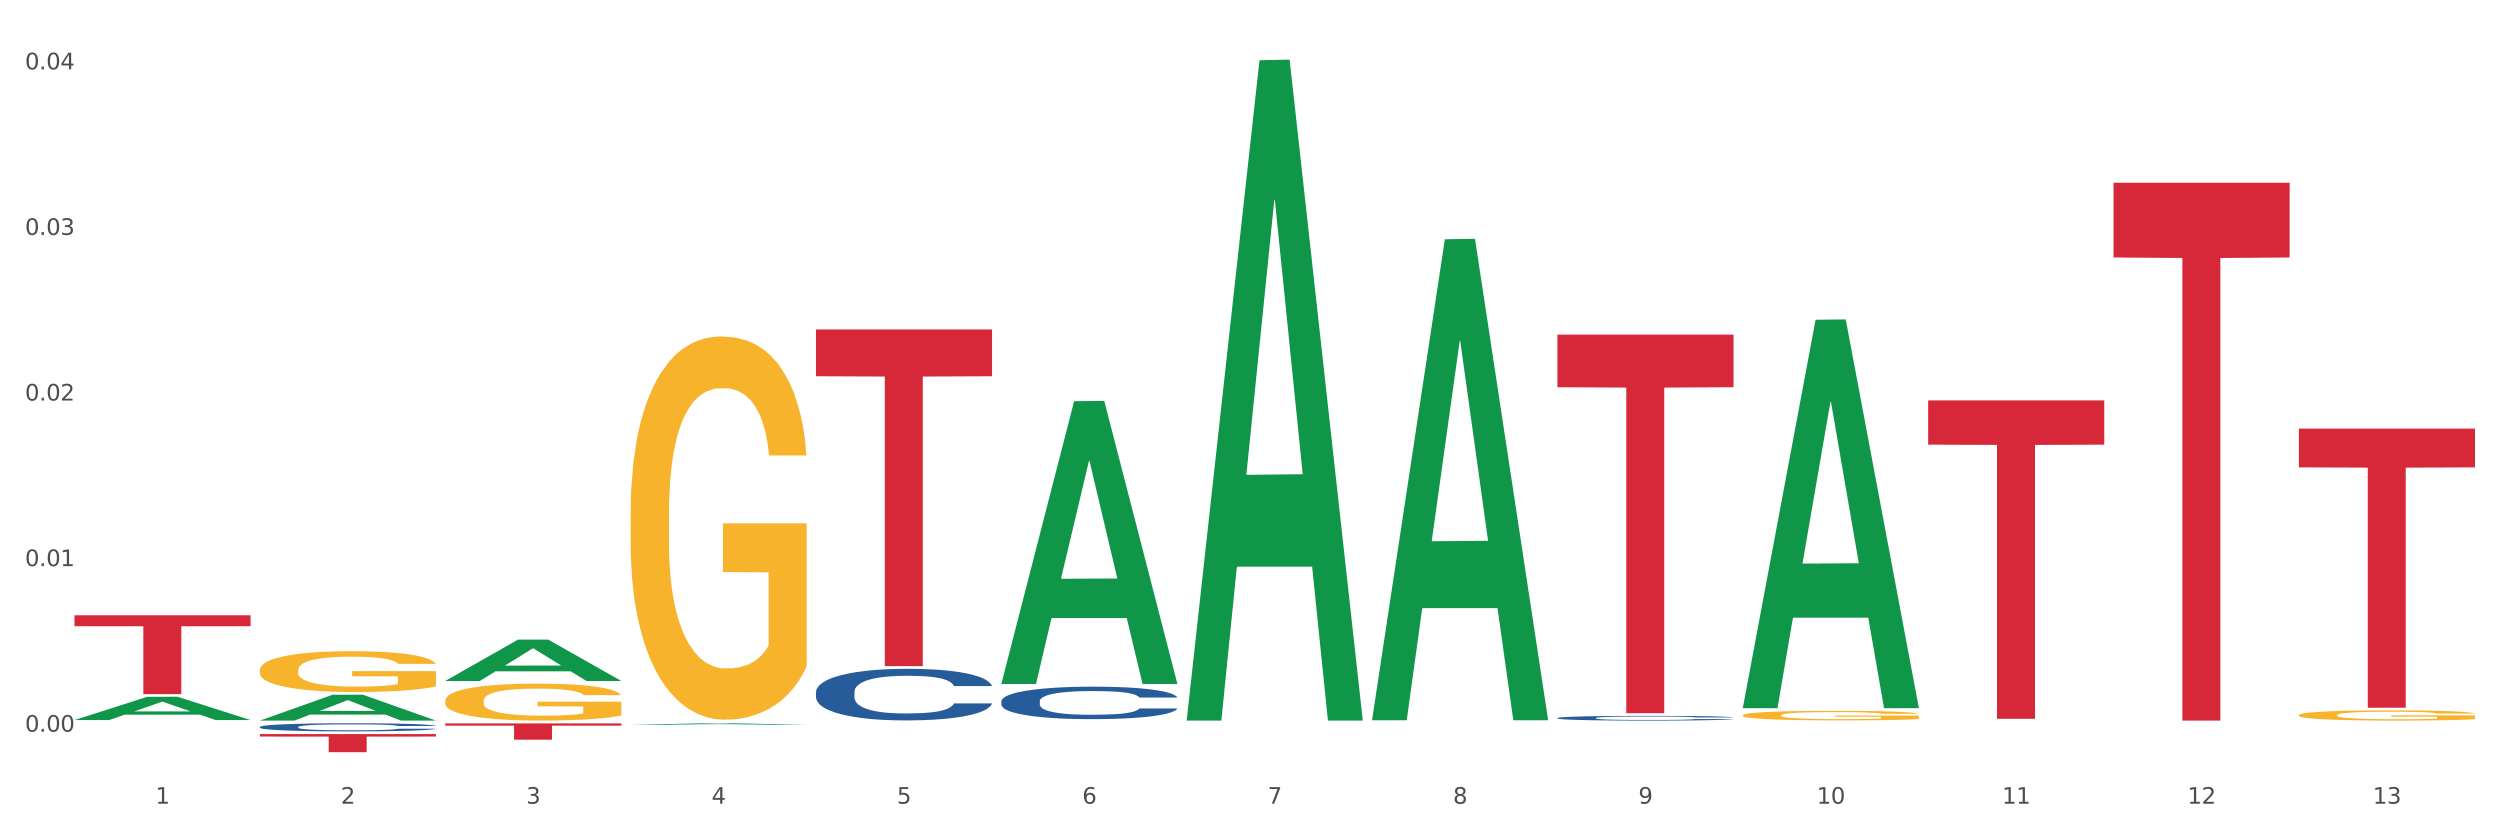
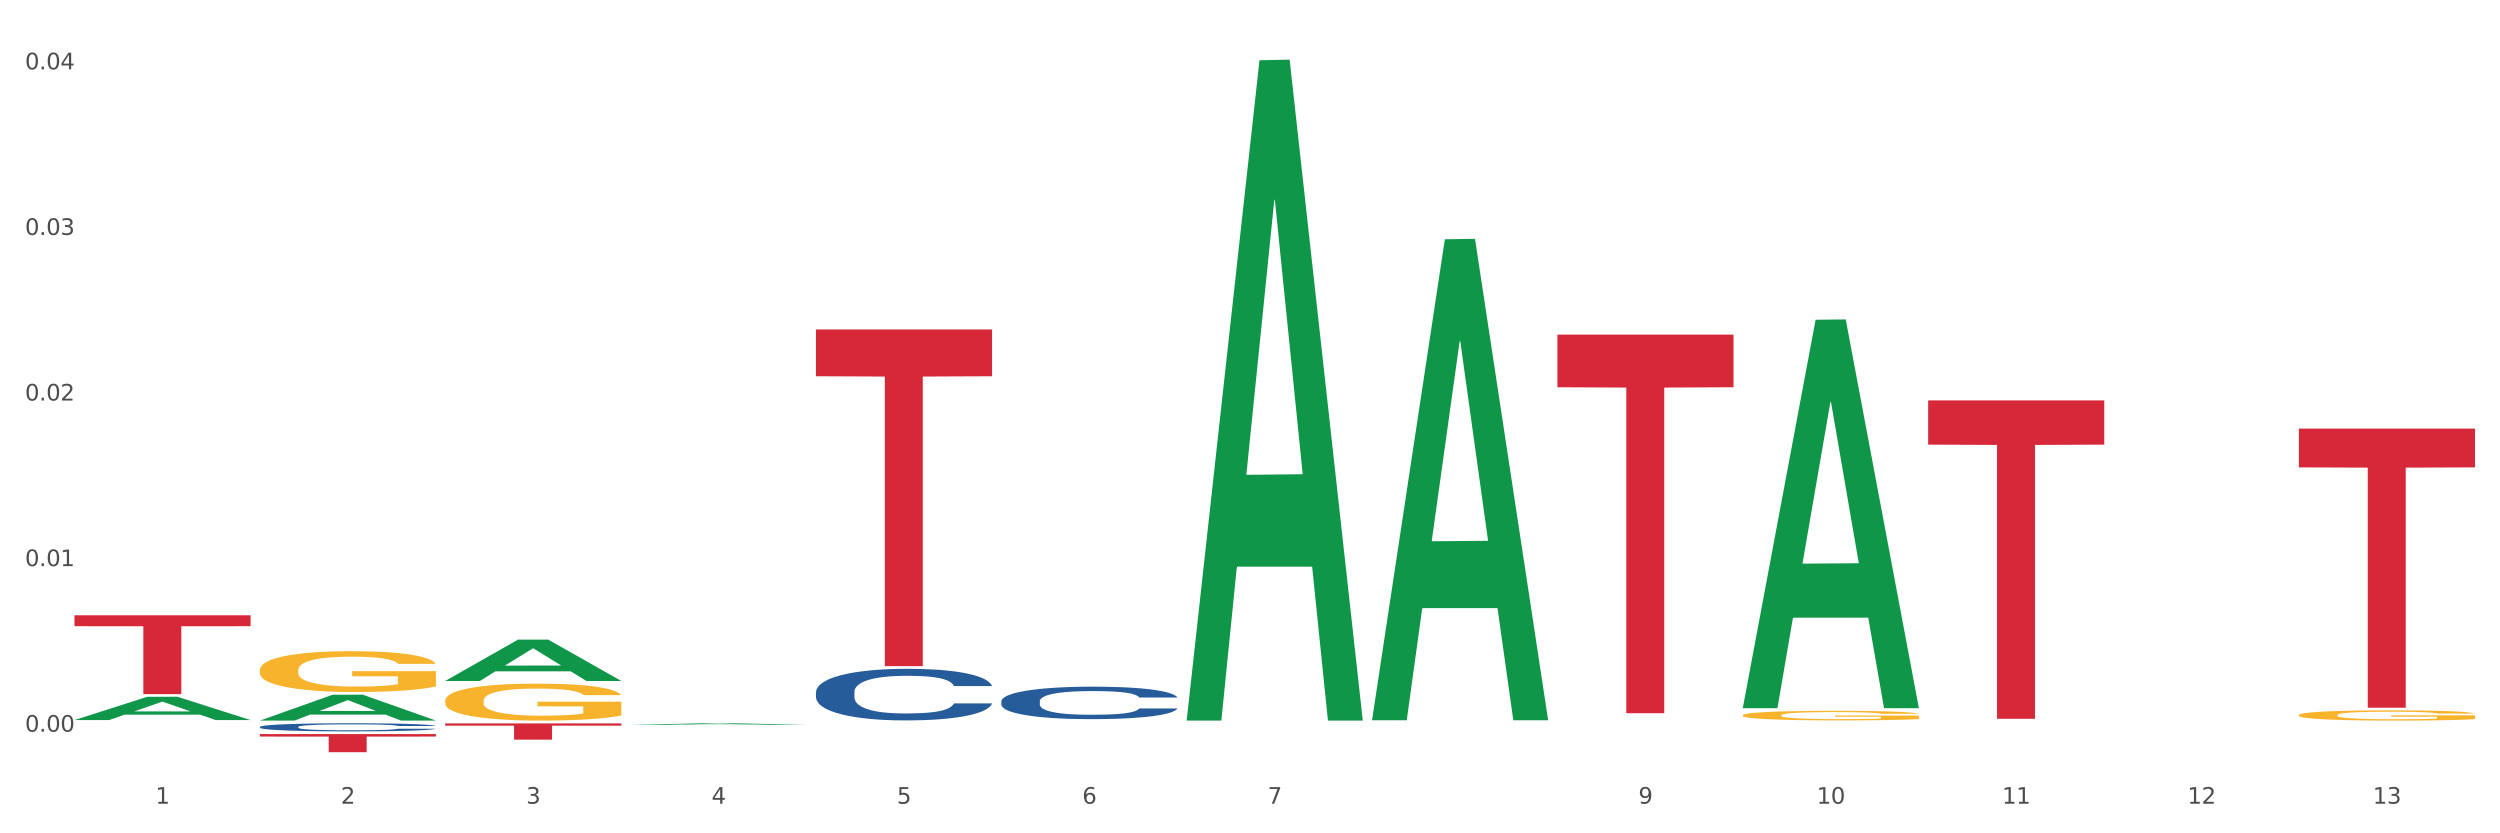
<svg xmlns="http://www.w3.org/2000/svg" xmlns:xlink="http://www.w3.org/1999/xlink" width="1080pt" height="360pt" viewBox="0 0 1080 360" version="1.1">
  <rect x="0" y="0" width="1080" height="360" fill="#333333" stroke="none" />
  <defs>
    <style type="text/css">*{stroke-linejoin: round; stroke-linecap: butt}</style>
  </defs>
  <g id="figure_1">
    <g id="patch_1">
      <path d="M 0 360  L 1080 360  L 1080 0  L 0 0  z " style="fill: #ffffff; stroke: #ffffff; stroke-linejoin: miter" />
    </g>
    <g id="axes_1">
      <g id="matplotlib.axis_1">
        <g id="xtick_1">
          <g id="text_1">
            <g style="fill: #4d4d4d" transform="translate(67.159 347.204) scale(0.096 -0.096)">
              <defs>
                <path id="DejaVuSans-31" d="M 794 531  L 1825 531  L 1825 4091  L 703 3866  L 703 4441  L 1819 4666  L 2450 4666  L 2450 531  L 3481 531  L 3481 0  L 794 0  L 794 531  z " transform="scale(0.016)" />
              </defs>
              <use xlink:href="#DejaVuSans-31" />
            </g>
          </g>
        </g>
        <g id="xtick_2">
          <g id="text_2">
            <g style="fill: #4d4d4d" transform="translate(147.238 347.204) scale(0.096 -0.096)">
              <defs>
                <path id="DejaVuSans-32" d="M 1228 531  L 3431 531  L 3431 0  L 469 0  L 469 531  Q 828 903 1448 1529  Q 2069 2156 2228 2338  Q 2531 2678 2651 2914  Q 2772 3150 2772 3378  Q 2772 3750 2511 3984  Q 2250 4219 1831 4219  Q 1534 4219 1204 4116  Q 875 4013 500 3803  L 500 4441  Q 881 4594 1212 4672  Q 1544 4750 1819 4750  Q 2544 4750 2975 4387  Q 3406 4025 3406 3419  Q 3406 3131 3298 2873  Q 3191 2616 2906 2266  Q 2828 2175 2409 1742  Q 1991 1309 1228 531  z " transform="scale(0.016)" />
              </defs>
              <use xlink:href="#DejaVuSans-32" />
            </g>
          </g>
        </g>
        <g id="xtick_3">
          <g id="text_3">
            <g style="fill: #4d4d4d" transform="translate(227.317 347.204) scale(0.096 -0.096)">
              <defs>
                <path id="DejaVuSans-33" d="M 2597 2516  Q 3050 2419 3304 2112  Q 3559 1806 3559 1356  Q 3559 666 3084 287  Q 2609 -91 1734 -91  Q 1441 -91 1130 -33  Q 819 25 488 141  L 488 750  Q 750 597 1062 519  Q 1375 441 1716 441  Q 2309 441 2620 675  Q 2931 909 2931 1356  Q 2931 1769 2642 2001  Q 2353 2234 1838 2234  L 1294 2234  L 1294 2753  L 1863 2753  Q 2328 2753 2575 2939  Q 2822 3125 2822 3475  Q 2822 3834 2567 4026  Q 2313 4219 1838 4219  Q 1578 4219 1281 4162  Q 984 4106 628 3988  L 628 4550  Q 988 4650 1302 4700  Q 1616 4750 1894 4750  Q 2613 4750 3031 4423  Q 3450 4097 3450 3541  Q 3450 3153 3228 2886  Q 3006 2619 2597 2516  z " transform="scale(0.016)" />
              </defs>
              <use xlink:href="#DejaVuSans-33" />
            </g>
          </g>
        </g>
        <g id="xtick_4">
          <g id="text_4">
            <g style="fill: #4d4d4d" transform="translate(307.396 347.204) scale(0.096 -0.096)">
              <defs>
                <path id="DejaVuSans-34" d="M 2419 4116  L 825 1625  L 2419 1625  L 2419 4116  z M 2253 4666  L 3047 4666  L 3047 1625  L 3713 1625  L 3713 1100  L 3047 1100  L 3047 0  L 2419 0  L 2419 1100  L 313 1100  L 313 1709  L 2253 4666  z " transform="scale(0.016)" />
              </defs>
              <use xlink:href="#DejaVuSans-34" />
            </g>
          </g>
        </g>
        <g id="xtick_5">
          <g id="text_5">
            <g style="fill: #4d4d4d" transform="translate(387.475 347.204) scale(0.096 -0.096)">
              <defs>
                <path id="DejaVuSans-35" d="M 691 4666  L 3169 4666  L 3169 4134  L 1269 4134  L 1269 2991  Q 1406 3038 1543 3061  Q 1681 3084 1819 3084  Q 2600 3084 3056 2656  Q 3513 2228 3513 1497  Q 3513 744 3044 326  Q 2575 -91 1722 -91  Q 1428 -91 1123 -41  Q 819 9 494 109  L 494 744  Q 775 591 1075 516  Q 1375 441 1709 441  Q 2250 441 2565 725  Q 2881 1009 2881 1497  Q 2881 1984 2565 2268  Q 2250 2553 1709 2553  Q 1456 2553 1204 2497  Q 953 2441 691 2322  L 691 4666  z " transform="scale(0.016)" />
              </defs>
              <use xlink:href="#DejaVuSans-35" />
            </g>
          </g>
        </g>
        <g id="xtick_6">
          <g id="text_6">
            <g style="fill: #4d4d4d" transform="translate(467.554 347.204) scale(0.096 -0.096)">
              <defs>
                <path id="DejaVuSans-36" d="M 2113 2584  Q 1688 2584 1439 2293  Q 1191 2003 1191 1497  Q 1191 994 1439 701  Q 1688 409 2113 409  Q 2538 409 2786 701  Q 3034 994 3034 1497  Q 3034 2003 2786 2293  Q 2538 2584 2113 2584  z M 3366 4563  L 3366 3988  Q 3128 4100 2886 4159  Q 2644 4219 2406 4219  Q 1781 4219 1451 3797  Q 1122 3375 1075 2522  Q 1259 2794 1537 2939  Q 1816 3084 2150 3084  Q 2853 3084 3261 2657  Q 3669 2231 3669 1497  Q 3669 778 3244 343  Q 2819 -91 2113 -91  Q 1303 -91 875 529  Q 447 1150 447 2328  Q 447 3434 972 4092  Q 1497 4750 2381 4750  Q 2619 4750 2861 4703  Q 3103 4656 3366 4563  z " transform="scale(0.016)" />
              </defs>
              <use xlink:href="#DejaVuSans-36" />
            </g>
          </g>
        </g>
        <g id="xtick_7">
          <g id="text_7">
            <g style="fill: #4d4d4d" transform="translate(547.634 347.204) scale(0.096 -0.096)">
              <defs>
                <path id="DejaVuSans-37" d="M 525 4666  L 3525 4666  L 3525 4397  L 1831 0  L 1172 0  L 2766 4134  L 525 4134  L 525 4666  z " transform="scale(0.016)" />
              </defs>
              <use xlink:href="#DejaVuSans-37" />
            </g>
          </g>
        </g>
        <g id="xtick_8">
          <g id="text_8">
            <g style="fill: #4d4d4d" transform="translate(627.713 347.204) scale(0.096 -0.096)">
              <defs>
-                 <path id="DejaVuSans-38" d="M 2034 2216  Q 1584 2216 1326 1975  Q 1069 1734 1069 1313  Q 1069 891 1326 650  Q 1584 409 2034 409  Q 2484 409 2743 651  Q 3003 894 3003 1313  Q 3003 1734 2745 1975  Q 2488 2216 2034 2216  z M 1403 2484  Q 997 2584 770 2862  Q 544 3141 544 3541  Q 544 4100 942 4425  Q 1341 4750 2034 4750  Q 2731 4750 3128 4425  Q 3525 4100 3525 3541  Q 3525 3141 3298 2862  Q 3072 2584 2669 2484  Q 3125 2378 3379 2068  Q 3634 1759 3634 1313  Q 3634 634 3220 271  Q 2806 -91 2034 -91  Q 1263 -91 848 271  Q 434 634 434 1313  Q 434 1759 690 2068  Q 947 2378 1403 2484  z M 1172 3481  Q 1172 3119 1398 2916  Q 1625 2713 2034 2713  Q 2441 2713 2670 2916  Q 2900 3119 2900 3481  Q 2900 3844 2670 4047  Q 2441 4250 2034 4250  Q 1625 4250 1398 4047  Q 1172 3844 1172 3481  z " transform="scale(0.016)" />
-               </defs>
+                 </defs>
              <use xlink:href="#DejaVuSans-38" />
            </g>
          </g>
        </g>
        <g id="xtick_9">
          <g id="text_9">
            <g style="fill: #4d4d4d" transform="translate(707.792 347.204) scale(0.096 -0.096)">
              <defs>
                <path id="DejaVuSans-39" d="M 703 97  L 703 672  Q 941 559 1184 500  Q 1428 441 1663 441  Q 2288 441 2617 861  Q 2947 1281 2994 2138  Q 2813 1869 2534 1725  Q 2256 1581 1919 1581  Q 1219 1581 811 2004  Q 403 2428 403 3163  Q 403 3881 828 4315  Q 1253 4750 1959 4750  Q 2769 4750 3195 4129  Q 3622 3509 3622 2328  Q 3622 1225 3098 567  Q 2575 -91 1691 -91  Q 1453 -91 1209 -44  Q 966 3 703 97  z M 1959 2075  Q 2384 2075 2632 2365  Q 2881 2656 2881 3163  Q 2881 3666 2632 3958  Q 2384 4250 1959 4250  Q 1534 4250 1286 3958  Q 1038 3666 1038 3163  Q 1038 2656 1286 2365  Q 1534 2075 1959 2075  z " transform="scale(0.016)" />
              </defs>
              <use xlink:href="#DejaVuSans-39" />
            </g>
          </g>
        </g>
        <g id="xtick_10">
          <g id="text_10">
            <g style="fill: #4d4d4d" transform="translate(784.817 347.204) scale(0.096 -0.096)">
              <defs>
                <path id="DejaVuSans-30" d="M 2034 4250  Q 1547 4250 1301 3770  Q 1056 3291 1056 2328  Q 1056 1369 1301 889  Q 1547 409 2034 409  Q 2525 409 2770 889  Q 3016 1369 3016 2328  Q 3016 3291 2770 3770  Q 2525 4250 2034 4250  z M 2034 4750  Q 2819 4750 3233 4129  Q 3647 3509 3647 2328  Q 3647 1150 3233 529  Q 2819 -91 2034 -91  Q 1250 -91 836 529  Q 422 1150 422 2328  Q 422 3509 836 4129  Q 1250 4750 2034 4750  z " transform="scale(0.016)" />
              </defs>
              <use xlink:href="#DejaVuSans-31" />
              <use xlink:href="#DejaVuSans-30" transform="translate(63.623 0)" />
            </g>
          </g>
        </g>
        <g id="xtick_11">
          <g id="text_11">
            <g style="fill: #4d4d4d" transform="translate(864.896 347.204) scale(0.096 -0.096)">
              <use xlink:href="#DejaVuSans-31" />
              <use xlink:href="#DejaVuSans-31" transform="translate(63.623 0)" />
            </g>
          </g>
        </g>
        <g id="xtick_12">
          <g id="text_12">
            <g style="fill: #4d4d4d" transform="translate(944.975 347.204) scale(0.096 -0.096)">
              <use xlink:href="#DejaVuSans-31" />
              <use xlink:href="#DejaVuSans-32" transform="translate(63.623 0)" />
            </g>
          </g>
        </g>
        <g id="xtick_13">
          <g id="text_13">
            <g style="fill: #4d4d4d" transform="translate(1025.054 347.204) scale(0.096 -0.096)">
              <use xlink:href="#DejaVuSans-31" />
              <use xlink:href="#DejaVuSans-33" transform="translate(63.623 0)" />
            </g>
          </g>
        </g>
        <g id="xtick_14" />
        <g id="xtick_15" />
        <g id="xtick_16" />
        <g id="xtick_17" />
        <g id="xtick_18" />
        <g id="xtick_19" />
        <g id="xtick_20" />
        <g id="xtick_21" />
        <g id="xtick_22" />
        <g id="xtick_23" />
        <g id="xtick_24" />
        <g id="xtick_25" />
      </g>
      <g id="matplotlib.axis_2">
        <g id="ytick_1">
          <g id="text_14">
            <g style="fill: #4d4d4d" transform="translate(10.8 316.097) scale(0.096 -0.096)">
              <defs>
                <path id="DejaVuSans-2e" d="M 684 794  L 1344 794  L 1344 0  L 684 0  L 684 794  z " transform="scale(0.016)" />
              </defs>
              <use xlink:href="#DejaVuSans-30" />
              <use xlink:href="#DejaVuSans-2e" transform="translate(63.623 0)" />
              <use xlink:href="#DejaVuSans-30" transform="translate(95.41 0)" />
              <use xlink:href="#DejaVuSans-30" transform="translate(159.033 0)" />
            </g>
          </g>
        </g>
        <g id="ytick_2">
          <g id="text_15">
            <g style="fill: #4d4d4d" transform="translate(10.8 244.562) scale(0.096 -0.096)">
              <use xlink:href="#DejaVuSans-30" />
              <use xlink:href="#DejaVuSans-2e" transform="translate(63.623 0)" />
              <use xlink:href="#DejaVuSans-30" transform="translate(95.41 0)" />
              <use xlink:href="#DejaVuSans-31" transform="translate(159.033 0)" />
            </g>
          </g>
        </g>
        <g id="ytick_3">
          <g id="text_16">
            <g style="fill: #4d4d4d" transform="translate(10.8 173.028) scale(0.096 -0.096)">
              <use xlink:href="#DejaVuSans-30" />
              <use xlink:href="#DejaVuSans-2e" transform="translate(63.623 0)" />
              <use xlink:href="#DejaVuSans-30" transform="translate(95.41 0)" />
              <use xlink:href="#DejaVuSans-32" transform="translate(159.033 0)" />
            </g>
          </g>
        </g>
        <g id="ytick_4">
          <g id="text_17">
            <g style="fill: #4d4d4d" transform="translate(10.8 101.493) scale(0.096 -0.096)">
              <use xlink:href="#DejaVuSans-30" />
              <use xlink:href="#DejaVuSans-2e" transform="translate(63.623 0)" />
              <use xlink:href="#DejaVuSans-30" transform="translate(95.41 0)" />
              <use xlink:href="#DejaVuSans-33" transform="translate(159.033 0)" />
            </g>
          </g>
        </g>
        <g id="ytick_5">
          <g id="text_18">
            <g style="fill: #4d4d4d" transform="translate(10.8 29.959) scale(0.096 -0.096)">
              <use xlink:href="#DejaVuSans-30" />
              <use xlink:href="#DejaVuSans-2e" transform="translate(63.623 0)" />
              <use xlink:href="#DejaVuSans-30" transform="translate(95.41 0)" />
              <use xlink:href="#DejaVuSans-34" transform="translate(159.033 0)" />
            </g>
          </g>
        </g>
        <g id="ytick_6" />
        <g id="ytick_7" />
        <g id="ytick_8" />
        <g id="ytick_9" />
      </g>
      <g id="PolyCollection_1">
        <path d="M 32.175 311.053  L 32.253 311.044  L 63.625 301.01  L 76.644 301.001  L 108.25 311.072  L 93.192 311.072  L 86.369 308.727  L 53.978 308.727  L 53.743 308.765  L 47.155 311.072  L 32.175 311.072  L 32.175 311.053  L 58.056 307.327  L 82.291 307.318  L 70.291 303.148  L 70.134 303.129  L 69.977 303.157  L 57.978 307.318  L 58.056 307.327  L 32.175 311.053  z " clip-path="url(#p168ecdb2b4)" style="fill: #109648" />
        <path d="M 432.571 302.945  L 432.661 302.932  L 432.661 302.574  L 432.93 302.087  L 433.92 301.191  L 435.179 300.512  L 437.337 299.718  L 438.506 299.385  L 440.034 299.014  L 443.182 298.412  L 446.779 297.9  L 449.297 297.618  L 451.185 297.439  L 455.411 297.119  L 457.839 296.978  L 460.357 296.863  L 462.515 296.786  L 466.112 296.697  L 468.99 296.658  L 472.317 296.645  L 475.105 296.658  L 478.791 296.709  L 484.187 296.863  L 486.255 296.953  L 489.043 297.106  L 491.92 297.311  L 494.258 297.516  L 496.956 297.81  L 499.744 298.195  L 502.441 298.681  L 504.33 299.129  L 505.858 299.603  L 507.207 300.179  L 508.196 300.807  L 508.646 301.332  L 492.19 301.332  L 491.74 300.858  L 490.841 300.346  L 489.942 300  L 488.953 299.718  L 487.424 299.398  L 486.075 299.193  L 483.827 298.95  L 481.759 298.796  L 480.05 298.707  L 477.982 298.63  L 473.576 298.553  L 470.429 298.553  L 468.45 298.579  L 466.022 298.643  L 463.954 298.732  L 461.526 298.886  L 459.638 299.052  L 457.749 299.27  L 456.67 299.424  L 455.052 299.705  L 453.973 299.936  L 452.534 300.333  L 451.724 300.615  L 450.286 301.344  L 449.656 301.882  L 449.386 302.253  L 449.207 302.663  L 449.207 304.661  L 449.746 305.557  L 450.196 305.941  L 450.915 306.376  L 452.264 306.94  L 454.242 307.49  L 456.311 307.887  L 458.019 308.131  L 459.638 308.31  L 461.256 308.451  L 463.235 308.579  L 464.853 308.655  L 467.281 308.732  L 470.159 308.771  L 472.407 308.771  L 476.993 308.707  L 479.061 308.643  L 481.039 308.553  L 483.198 308.412  L 484.906 308.259  L 485.895 308.143  L 487.514 307.9  L 488.773 307.644  L 489.852 307.349  L 490.571 307.093  L 491.381 306.709  L 492.01 306.274  L 492.19 306.043  L 508.646 306.043  L 508.286 306.504  L 507.657 306.953  L 506.398 307.554  L 505.409 307.9  L 503.88 308.323  L 502.261 308.681  L 500.013 309.078  L 497.945 309.373  L 495.787 309.629  L 493.449 309.859  L 489.222 310.179  L 487.694 310.269  L 484.457 310.422  L 481.939 310.512  L 478.252 310.602  L 474.475 310.653  L 470.518 310.666  L 467.011 310.64  L 463.145 310.563  L 460.717 310.486  L 458.019 310.371  L 454.872 310.192  L 451.904 309.974  L 449.117 309.718  L 446.509 309.424  L 444.081 309.091  L 440.934 308.54  L 438.596 308.002  L 436.887 307.503  L 435.718 307.081  L 434.549 306.543  L 433.92 306.172  L 432.93 305.275  L 432.571 304.443  L 432.571 302.945  z " clip-path="url(#p168ecdb2b4)" style="fill: #255c99" />
-         <path d="M 672.808 310.173  L 672.898 310.171  L 672.898 310.118  L 673.168 310.047  L 674.157 309.916  L 675.416 309.816  L 677.574 309.7  L 678.743 309.651  L 680.272 309.597  L 683.419 309.509  L 687.016 309.434  L 689.534 309.393  L 691.422 309.366  L 695.649 309.32  L 698.077 309.299  L 700.595 309.282  L 702.753 309.271  L 706.35 309.258  L 709.227 309.252  L 712.554 309.25  L 715.342 309.252  L 719.029 309.26  L 724.424 309.282  L 726.492 309.295  L 729.28 309.318  L 732.158 309.348  L 734.496 309.378  L 737.193 309.421  L 739.981 309.477  L 742.679 309.548  L 744.567 309.614  L 746.096 309.683  L 747.445 309.768  L 748.434 309.859  L 748.883 309.936  L 732.427 309.936  L 731.978 309.867  L 731.079 309.792  L 730.179 309.741  L 729.19 309.7  L 727.661 309.653  L 726.313 309.623  L 724.065 309.588  L 721.996 309.565  L 720.288 309.552  L 718.22 309.541  L 713.813 309.53  L 710.666 309.53  L 708.688 309.533  L 706.26 309.543  L 704.191 309.556  L 701.764 309.578  L 699.875 309.603  L 697.987 309.635  L 696.908 309.657  L 695.289 309.698  L 694.21 309.732  L 692.771 309.79  L 691.962 309.831  L 690.523 309.938  L 689.894 310.017  L 689.624 310.071  L 689.444 310.131  L 689.444 310.424  L 689.984 310.555  L 690.433 310.611  L 691.153 310.675  L 692.501 310.757  L 694.48 310.838  L 696.548 310.896  L 698.257 310.932  L 699.875 310.958  L 701.494 310.979  L 703.472 310.997  L 705.091 311.009  L 707.519 311.02  L 710.396 311.025  L 712.644 311.025  L 717.23 311.016  L 719.299 311.007  L 721.277 310.994  L 723.435 310.973  L 725.144 310.95  L 726.133 310.934  L 727.751 310.898  L 729.01 310.86  L 730.089 310.817  L 730.809 310.78  L 731.618 310.724  L 732.248 310.66  L 732.427 310.626  L 748.883 310.626  L 748.524 310.694  L 747.894 310.759  L 746.635 310.847  L 745.646 310.898  L 744.117 310.96  L 742.499 311.012  L 740.251 311.07  L 738.183 311.114  L 736.024 311.151  L 733.686 311.185  L 729.46 311.232  L 727.931 311.245  L 724.694 311.267  L 722.176 311.28  L 718.489 311.293  L 714.713 311.301  L 710.756 311.303  L 707.249 311.299  L 703.382 311.288  L 700.954 311.277  L 698.257 311.26  L 695.109 311.233  L 692.142 311.202  L 689.354 311.164  L 686.746 311.121  L 684.318 311.072  L 681.171 310.992  L 678.833 310.913  L 677.125 310.84  L 675.956 310.778  L 674.787 310.699  L 674.157 310.645  L 673.168 310.514  L 672.808 310.392  L 672.808 310.173  z " clip-path="url(#p168ecdb2b4)" style="fill: #255c99" />
        <path d="M 112.254 289.471  L 112.344 289.455  L 112.344 288.875  L 112.524 288.375  L 113.422 287.167  L 114.769 286.168  L 115.757 285.636  L 116.745 285.201  L 117.913 284.766  L 119.35 284.315  L 121.954 283.654  L 123.571 283.316  L 125.547 282.961  L 129.14 282.446  L 131.744 282.156  L 134.439 281.914  L 138.84 281.624  L 141.714 281.495  L 144.768 281.398  L 148.45 281.334  L 151.235 281.318  L 157.342 281.366  L 162.552 281.511  L 165.067 281.624  L 168.3 281.817  L 170.007 281.946  L 172.791 282.204  L 175.665 282.542  L 177.641 282.832  L 180.605 283.38  L 182.85 283.928  L 184.916 284.605  L 185.994 285.072  L 186.802 285.507  L 187.521 286.007  L 188.24 286.796  L 172.072 286.796  L 171.444 286.232  L 170.456 285.7  L 169.019 285.185  L 167.761 284.863  L 165.606 284.46  L 163.63 284.202  L 161.564 284.009  L 159.049 283.848  L 157.073 283.767  L 154.289 283.703  L 148.81 283.719  L 145.127 283.848  L 142.612 284.009  L 140.996 284.154  L 139.559 284.315  L 137.942 284.54  L 136.056 284.879  L 134.708 285.185  L 133.361 285.572  L 132.283 285.958  L 131.295 286.409  L 130.487 286.893  L 129.858 287.392  L 129.319 288.004  L 128.87 289.02  L 128.87 291.227  L 129.05 291.726  L 129.499 292.387  L 130.038 292.886  L 130.936 293.483  L 131.744 293.885  L 133.271 294.465  L 134.978 294.949  L 136.325 295.255  L 137.672 295.513  L 140.008 295.867  L 142.612 296.157  L 144.858 296.334  L 147.912 296.496  L 149.977 296.56  L 151.774 296.592  L 156.175 296.592  L 159.318 296.544  L 162.821 296.431  L 165.516 296.286  L 167.761 296.109  L 170.276 295.819  L 171.893 295.545  L 171.893 292.178  L 152.133 292.161  L 152.133 289.922  L 188.329 289.922  L 188.329 296.496  L 186.802 296.834  L 185.096 297.14  L 183.3 297.414  L 180.605 297.752  L 177.372 298.075  L 174.497 298.3  L 171.444 298.493  L 167.851 298.671  L 163.181 298.832  L 160.306 298.896  L 156.714 298.945  L 152.492 298.961  L 148.81 298.929  L 145.217 298.848  L 141.445 298.703  L 137.762 298.493  L 134.978 298.284  L 132.194 298.026  L 129.23 297.688  L 126.894 297.366  L 125.098 297.076  L 123.122 296.705  L 120.966 296.222  L 119.35 295.787  L 117.913 295.335  L 116.386 294.755  L 115.308 294.256  L 114.23 293.628  L 113.601 293.16  L 112.883 292.435  L 112.344 291.42  L 112.254 289.471  z " clip-path="url(#p168ecdb2b4)" style="fill: #f7b32b" />
        <path d="M 192.333 302.71  L 192.423 302.695  L 192.423 302.17  L 192.603 301.718  L 193.501 300.624  L 194.848 299.719  L 195.836 299.238  L 196.824 298.844  L 197.992 298.45  L 199.429 298.042  L 202.034 297.443  L 203.65 297.137  L 205.626 296.816  L 209.219 296.349  L 211.824 296.087  L 214.518 295.868  L 218.919 295.605  L 221.793 295.488  L 224.847 295.401  L 228.53 295.343  L 231.314 295.328  L 237.422 295.372  L 242.631 295.503  L 245.146 295.605  L 248.379 295.78  L 250.086 295.897  L 252.87 296.13  L 255.744 296.437  L 257.72 296.699  L 260.684 297.195  L 262.93 297.691  L 264.995 298.304  L 266.073 298.727  L 266.882 299.121  L 267.6 299.573  L 268.319 300.288  L 252.152 300.288  L 251.523 299.778  L 250.535 299.296  L 249.098 298.829  L 247.84 298.538  L 245.685 298.173  L 243.709 297.939  L 241.643 297.764  L 239.128 297.618  L 237.152 297.546  L 234.368 297.487  L 228.889 297.502  L 225.206 297.618  L 222.692 297.764  L 221.075 297.896  L 219.638 298.042  L 218.021 298.246  L 216.135 298.552  L 214.788 298.829  L 213.44 299.179  L 212.363 299.53  L 211.375 299.938  L 210.566 300.376  L 209.937 300.828  L 209.399 301.382  L 208.949 302.301  L 208.949 304.3  L 209.129 304.752  L 209.578 305.351  L 210.117 305.803  L 211.015 306.343  L 211.824 306.707  L 213.351 307.233  L 215.057 307.67  L 216.404 307.947  L 217.752 308.181  L 220.087 308.502  L 222.692 308.764  L 224.937 308.925  L 227.991 309.071  L 230.057 309.129  L 231.853 309.158  L 236.254 309.158  L 239.398 309.115  L 242.9 309.012  L 245.595 308.881  L 247.84 308.721  L 250.355 308.458  L 251.972 308.21  L 251.972 305.161  L 232.212 305.146  L 232.212 303.118  L 268.408 303.118  L 268.408 309.071  L 266.882 309.377  L 265.175 309.654  L 263.379 309.902  L 260.684 310.209  L 257.451 310.5  L 254.577 310.705  L 251.523 310.88  L 247.93 311.04  L 243.26 311.186  L 240.386 311.244  L 236.793 311.288  L 232.571 311.303  L 228.889 311.274  L 225.296 311.201  L 221.524 311.069  L 217.841 310.88  L 215.057 310.69  L 212.273 310.457  L 209.309 310.15  L 206.974 309.859  L 205.177 309.596  L 203.201 309.26  L 201.046 308.823  L 199.429 308.429  L 197.992 308.02  L 196.465 307.495  L 195.387 307.043  L 194.309 306.474  L 193.681 306.051  L 192.962 305.394  L 192.423 304.475  L 192.333 302.71  z " clip-path="url(#p168ecdb2b4)" style="fill: #f7b32b" />
-         <path d="M 272.412 221.854  L 272.502 221.703  L 272.502 216.259  L 272.682 211.571  L 273.58 200.229  L 274.927 190.853  L 275.915 185.862  L 276.903 181.779  L 278.071 177.696  L 279.508 173.462  L 282.113 167.262  L 283.729 164.086  L 285.705 160.759  L 289.298 155.92  L 291.903 153.198  L 294.597 150.929  L 298.998 148.207  L 301.873 146.998  L 304.926 146.09  L 308.609 145.485  L 311.393 145.334  L 317.501 145.788  L 322.71 147.149  L 325.225 148.207  L 328.458 150.022  L 330.165 151.232  L 332.949 153.652  L 335.823 156.827  L 337.799 159.549  L 340.763 164.691  L 343.009 169.833  L 345.075 176.184  L 346.152 180.57  L 346.961 184.653  L 347.679 189.341  L 348.398 196.751  L 332.231 196.751  L 331.602 191.458  L 330.614 186.467  L 329.177 181.628  L 327.919 178.604  L 325.764 174.823  L 323.788 172.403  L 321.722 170.589  L 319.207 169.076  L 317.231 168.32  L 314.447 167.715  L 308.968 167.867  L 305.286 169.076  L 302.771 170.589  L 301.154 171.95  L 299.717 173.462  L 298.1 175.579  L 296.214 178.755  L 294.867 181.628  L 293.52 185.257  L 292.442 188.887  L 291.454 193.121  L 290.645 197.658  L 290.017 202.346  L 289.478 208.092  L 289.029 217.62  L 289.029 238.337  L 289.208 243.025  L 289.657 249.226  L 290.196 253.914  L 291.094 259.509  L 291.903 263.289  L 293.43 268.734  L 295.136 273.27  L 296.483 276.144  L 297.831 278.563  L 300.166 281.89  L 302.771 284.612  L 305.016 286.276  L 308.07 287.788  L 310.136 288.393  L 311.932 288.695  L 316.333 288.695  L 319.477 288.242  L 322.98 287.183  L 325.674 285.822  L 327.919 284.158  L 330.434 281.436  L 332.051 278.866  L 332.051 247.26  L 312.291 247.108  L 312.291 226.088  L 348.488 226.088  L 348.488 287.788  L 346.961 290.964  L 345.254 293.837  L 343.458 296.408  L 340.763 299.583  L 337.53 302.608  L 334.656 304.725  L 331.602 306.54  L 328.009 308.203  L 323.339 309.715  L 320.465 310.32  L 316.872 310.774  L 312.651 310.925  L 308.968 310.623  L 305.375 309.867  L 301.603 308.506  L 297.921 306.54  L 295.136 304.574  L 292.352 302.154  L 289.388 298.978  L 287.053 295.954  L 285.256 293.232  L 283.28 289.754  L 281.125 285.217  L 279.508 281.134  L 278.071 276.9  L 276.544 271.456  L 275.466 266.768  L 274.388 260.87  L 273.76 256.484  L 273.041 249.679  L 272.502 240.152  L 272.412 221.854  z " clip-path="url(#p168ecdb2b4)" style="fill: #f7b32b" />
        <path d="M 752.887 308.99  L 752.977 308.986  L 752.977 308.85  L 753.157 308.733  L 754.055 308.449  L 755.402 308.215  L 756.39 308.09  L 757.378 307.988  L 758.546 307.886  L 759.983 307.781  L 762.588 307.626  L 764.204 307.546  L 766.18 307.463  L 769.773 307.342  L 772.378 307.274  L 775.072 307.218  L 779.473 307.149  L 782.347 307.119  L 785.401 307.097  L 789.084 307.081  L 791.868 307.078  L 797.976 307.089  L 803.185 307.123  L 805.7 307.149  L 808.933 307.195  L 810.64 307.225  L 813.424 307.286  L 816.298 307.365  L 818.274 307.433  L 821.238 307.561  L 823.484 307.69  L 825.549 307.849  L 826.627 307.958  L 827.436 308.06  L 828.154 308.177  L 828.873 308.363  L 812.706 308.363  L 812.077 308.23  L 811.089 308.106  L 809.652 307.985  L 808.394 307.909  L 806.239 307.815  L 804.263 307.754  L 802.197 307.709  L 799.682 307.671  L 797.706 307.652  L 794.922 307.637  L 789.443 307.641  L 785.76 307.671  L 783.246 307.709  L 781.629 307.743  L 780.192 307.781  L 778.575 307.834  L 776.689 307.913  L 775.342 307.985  L 773.994 308.075  L 772.917 308.166  L 771.929 308.272  L 771.12 308.385  L 770.492 308.502  L 769.953 308.646  L 769.504 308.884  L 769.504 309.402  L 769.683 309.519  L 770.132 309.674  L 770.671 309.791  L 771.569 309.931  L 772.378 310.025  L 773.905 310.161  L 775.611 310.275  L 776.958 310.347  L 778.306 310.407  L 780.641 310.49  L 783.246 310.558  L 785.491 310.6  L 788.545 310.638  L 790.611 310.653  L 792.407 310.66  L 796.808 310.66  L 799.952 310.649  L 803.454 310.622  L 806.149 310.588  L 808.394 310.547  L 810.909 310.479  L 812.526 310.415  L 812.526 309.625  L 792.766 309.621  L 792.766 309.096  L 828.963 309.096  L 828.963 310.638  L 827.436 310.717  L 825.729 310.789  L 823.933 310.853  L 821.238 310.932  L 818.005 311.008  L 815.131 311.061  L 812.077 311.106  L 808.484 311.148  L 803.814 311.185  L 800.94 311.201  L 797.347 311.212  L 793.125 311.216  L 789.443 311.208  L 785.85 311.189  L 782.078 311.155  L 778.395 311.106  L 775.611 311.057  L 772.827 310.997  L 769.863 310.917  L 767.528 310.842  L 765.731 310.774  L 763.755 310.687  L 761.6 310.573  L 759.983 310.471  L 758.546 310.365  L 757.019 310.229  L 755.941 310.112  L 754.863 309.965  L 754.235 309.855  L 753.516 309.685  L 752.977 309.447  L 752.887 308.99  z " clip-path="url(#p168ecdb2b4)" style="fill: #f7b32b" />
        <path d="M 993.125 308.92  L 993.215 308.916  L 993.215 308.771  L 993.394 308.645  L 994.292 308.342  L 995.64 308.091  L 996.628 307.958  L 997.616 307.848  L 998.783 307.739  L 1000.22 307.626  L 1002.825 307.46  L 1004.442 307.375  L 1006.418 307.286  L 1010.01 307.157  L 1012.615 307.084  L 1015.31 307.023  L 1019.711 306.95  L 1022.585 306.918  L 1025.639 306.894  L 1029.321 306.878  L 1032.105 306.874  L 1038.213 306.886  L 1043.422 306.922  L 1045.937 306.95  L 1049.171 306.999  L 1050.877 307.031  L 1053.662 307.096  L 1056.536 307.181  L 1058.512 307.254  L 1061.476 307.391  L 1063.721 307.529  L 1065.787 307.699  L 1066.865 307.816  L 1067.673 307.925  L 1068.392 308.051  L 1069.11 308.249  L 1052.943 308.249  L 1052.314 308.107  L 1051.326 307.974  L 1049.889 307.844  L 1048.632 307.764  L 1046.476 307.662  L 1044.5 307.598  L 1042.434 307.549  L 1039.92 307.509  L 1037.944 307.488  L 1035.159 307.472  L 1029.68 307.476  L 1025.998 307.509  L 1023.483 307.549  L 1021.866 307.586  L 1020.429 307.626  L 1018.813 307.683  L 1016.926 307.768  L 1015.579 307.844  L 1014.232 307.941  L 1013.154 308.039  L 1012.166 308.152  L 1011.358 308.273  L 1010.729 308.399  L 1010.19 308.552  L 1009.741 308.807  L 1009.741 309.361  L 1009.921 309.487  L 1010.37 309.653  L 1010.909 309.778  L 1011.807 309.928  L 1012.615 310.029  L 1014.142 310.174  L 1015.849 310.296  L 1017.196 310.373  L 1018.543 310.437  L 1020.878 310.526  L 1023.483 310.599  L 1025.728 310.644  L 1028.782 310.684  L 1030.848 310.7  L 1032.644 310.708  L 1037.045 310.708  L 1040.189 310.696  L 1043.692 310.668  L 1046.386 310.631  L 1048.632 310.587  L 1051.147 310.514  L 1052.763 310.445  L 1052.763 309.6  L 1033.004 309.596  L 1033.004 309.034  L 1069.2 309.034  L 1069.2 310.684  L 1067.673 310.769  L 1065.967 310.846  L 1064.17 310.915  L 1061.476 310.999  L 1058.242 311.08  L 1055.368 311.137  L 1052.314 311.186  L 1048.722 311.23  L 1044.051 311.27  L 1041.177 311.287  L 1037.584 311.299  L 1033.363 311.303  L 1029.68 311.295  L 1026.088 311.275  L 1022.315 311.238  L 1018.633 311.186  L 1015.849 311.133  L 1013.064 311.068  L 1010.1 310.983  L 1007.765 310.902  L 1005.969 310.83  L 1003.993 310.737  L 1001.837 310.615  L 1000.22 310.506  L 998.783 310.393  L 997.256 310.247  L 996.179 310.122  L 995.101 309.964  L 994.472 309.847  L 993.754 309.665  L 993.215 309.41  L 993.125 308.92  z " clip-path="url(#p168ecdb2b4)" style="fill: #f7b32b" />
        <path d="M 32.175 265.792  L 108.25 265.792  L 108.25 270.526  L 78.325 270.557  L 78.325 299.854  L 61.92 299.854  L 61.92 270.557  L 32.175 270.526  L 32.175 265.824  L 32.175 265.792  z " clip-path="url(#p168ecdb2b4)" style="fill: #d62839" />
        <path d="M 112.254 317.105  L 188.329 317.105  L 188.329 318.195  L 158.404 318.203  L 158.404 324.95  L 141.999 324.95  L 141.999 318.203  L 112.254 318.195  L 112.254 317.113  L 112.254 317.105  z " clip-path="url(#p168ecdb2b4)" style="fill: #d62839" />
        <path d="M 192.333 312.508  L 268.408 312.508  L 268.408 313.486  L 238.483 313.493  L 238.483 319.547  L 222.078 319.547  L 222.078 313.493  L 192.333 313.486  L 192.333 312.515  L 192.333 312.508  z " clip-path="url(#p168ecdb2b4)" style="fill: #d62839" />
        <path d="M 352.492 142.324  L 428.567 142.324  L 428.567 162.537  L 398.641 162.674  L 398.641 287.777  L 382.237 287.777  L 382.237 162.674  L 352.492 162.537  L 352.492 142.461  L 352.492 142.324  z " clip-path="url(#p168ecdb2b4)" style="fill: #d62839" />
        <path d="M 672.808 144.558  L 748.883 144.558  L 748.883 167.286  L 718.958 167.439  L 718.958 308.104  L 702.553 308.104  L 702.553 167.439  L 672.808 167.286  L 672.808 144.712  L 672.808 144.558  z " clip-path="url(#p168ecdb2b4)" style="fill: #d62839" />
        <path d="M 832.967 172.966  L 909.042 172.966  L 909.042 192.081  L 879.116 192.21  L 879.116 310.513  L 862.712 310.513  L 862.712 192.21  L 832.967 192.081  L 832.967 173.095  L 832.967 172.966  z " clip-path="url(#p168ecdb2b4)" style="fill: #d62839" />
-         <path d="M 913.046 78.944  L 989.121 78.944  L 989.121 111.235  L 959.196 111.453  L 959.196 311.303  L 942.791 311.303  L 942.791 111.453  L 913.046 111.235  L 913.046 79.163  L 913.046 78.944  z " clip-path="url(#p168ecdb2b4)" style="fill: #d62839" />
        <path d="M 352.492 298.941  L 352.582 298.92  L 352.582 298.35  L 352.851 297.577  L 353.84 296.151  L 355.099 295.072  L 357.258 293.81  L 358.427 293.281  L 359.955 292.69  L 363.103 291.734  L 366.699 290.919  L 369.217 290.471  L 371.106 290.186  L 375.332 289.677  L 377.76 289.453  L 380.278 289.27  L 382.436 289.148  L 386.033 289.005  L 388.911 288.944  L 392.238 288.924  L 395.025 288.944  L 398.712 289.026  L 404.108 289.27  L 406.176 289.413  L 408.963 289.657  L 411.841 289.983  L 414.179 290.308  L 416.877 290.777  L 419.664 291.387  L 422.362 292.161  L 424.25 292.874  L 425.779 293.627  L 427.128 294.543  L 428.117 295.541  L 428.567 296.375  L 412.111 296.375  L 411.661 295.622  L 410.762 294.808  L 409.863 294.258  L 408.874 293.81  L 407.345 293.301  L 405.996 292.975  L 403.748 292.589  L 401.68 292.344  L 399.971 292.202  L 397.903 292.08  L 393.497 291.958  L 390.349 291.958  L 388.371 291.998  L 385.943 292.1  L 383.875 292.243  L 381.447 292.487  L 379.559 292.752  L 377.67 293.098  L 376.591 293.342  L 374.972 293.79  L 373.893 294.156  L 372.455 294.787  L 371.645 295.235  L 370.207 296.396  L 369.577 297.251  L 369.307 297.841  L 369.127 298.493  L 369.127 301.669  L 369.667 303.094  L 370.117 303.705  L 370.836 304.397  L 372.185 305.293  L 374.163 306.168  L 376.231 306.799  L 377.94 307.186  L 379.559 307.471  L 381.177 307.695  L 383.155 307.899  L 384.774 308.021  L 387.202 308.143  L 390.08 308.204  L 392.328 308.204  L 396.914 308.102  L 398.982 308  L 400.96 307.858  L 403.118 307.634  L 404.827 307.39  L 405.816 307.206  L 407.435 306.82  L 408.694 306.412  L 409.773 305.944  L 410.492 305.537  L 411.302 304.926  L 411.931 304.234  L 412.111 303.868  L 428.567 303.868  L 428.207 304.6  L 427.578 305.313  L 426.319 306.27  L 425.33 306.82  L 423.801 307.491  L 422.182 308.062  L 419.934 308.693  L 417.866 309.161  L 415.708 309.568  L 413.37 309.935  L 409.143 310.444  L 407.615 310.586  L 404.377 310.83  L 401.86 310.973  L 398.173 311.115  L 394.396 311.197  L 390.439 311.217  L 386.932 311.176  L 383.066 311.054  L 380.638 310.932  L 377.94 310.749  L 374.793 310.464  L 371.825 310.118  L 369.038 309.711  L 366.43 309.242  L 364.002 308.713  L 360.854 307.838  L 358.516 306.982  L 356.808 306.188  L 355.639 305.517  L 354.47 304.662  L 353.84 304.071  L 352.851 302.646  L 352.492 301.323  L 352.492 298.941  z " clip-path="url(#p168ecdb2b4)" style="fill: #255c99" />
        <path d="M 993.125 185.151  L 1069.2 185.151  L 1069.2 201.907  L 1039.275 202.02  L 1039.275 305.727  L 1022.87 305.727  L 1022.87 202.02  L 993.125 201.907  L 993.125 185.264  L 993.125 185.151  z " clip-path="url(#p168ecdb2b4)" style="fill: #d62839" />
        <path d="M 112.254 314.026  L 112.344 314.023  L 112.344 313.933  L 112.614 313.811  L 113.603 313.587  L 114.862 313.417  L 117.02 313.219  L 118.189 313.135  L 119.718 313.042  L 122.865 312.892  L 126.462 312.764  L 128.98 312.693  L 130.868 312.648  L 135.095 312.568  L 137.523 312.533  L 140.04 312.504  L 142.199 312.485  L 145.796 312.462  L 148.673 312.453  L 152 312.45  L 154.788 312.453  L 158.475 312.466  L 163.87 312.504  L 165.938 312.527  L 168.726 312.565  L 171.604 312.616  L 173.942 312.668  L 176.639 312.741  L 179.427 312.837  L 182.125 312.959  L 184.013 313.071  L 185.542 313.19  L 186.891 313.334  L 187.88 313.491  L 188.329 313.622  L 171.873 313.622  L 171.424 313.504  L 170.525 313.376  L 169.625 313.289  L 168.636 313.219  L 167.107 313.139  L 165.759 313.087  L 163.51 313.026  L 161.442 312.988  L 159.734 312.966  L 157.665 312.946  L 153.259 312.927  L 150.112 312.927  L 148.134 312.933  L 145.706 312.949  L 143.637 312.972  L 141.209 313.01  L 139.321 313.052  L 137.433 313.107  L 136.354 313.145  L 134.735 313.215  L 133.656 313.273  L 132.217 313.372  L 131.408 313.443  L 129.969 313.626  L 129.34 313.76  L 129.07 313.853  L 128.89 313.956  L 128.89 314.456  L 129.43 314.68  L 129.879 314.776  L 130.599 314.885  L 131.947 315.026  L 133.926 315.164  L 135.994 315.263  L 137.702 315.324  L 139.321 315.369  L 140.94 315.404  L 142.918 315.436  L 144.537 315.455  L 146.965 315.475  L 149.842 315.484  L 152.09 315.484  L 156.676 315.468  L 158.745 315.452  L 160.723 315.43  L 162.881 315.394  L 164.59 315.356  L 165.579 315.327  L 167.197 315.266  L 168.456 315.202  L 169.535 315.128  L 170.255 315.064  L 171.064 314.968  L 171.694 314.859  L 171.873 314.802  L 188.329 314.802  L 187.97 314.917  L 187.34 315.029  L 186.081 315.18  L 185.092 315.266  L 183.563 315.372  L 181.945 315.462  L 179.697 315.561  L 177.628 315.635  L 175.47 315.699  L 173.132 315.757  L 168.906 315.837  L 167.377 315.859  L 164.14 315.898  L 161.622 315.92  L 157.935 315.942  L 154.158 315.955  L 150.202 315.958  L 146.695 315.952  L 142.828 315.933  L 140.4 315.914  L 137.702 315.885  L 134.555 315.84  L 131.588 315.785  L 128.8 315.721  L 126.192 315.648  L 123.764 315.564  L 120.617 315.426  L 118.279 315.292  L 116.57 315.167  L 115.401 315.061  L 114.232 314.927  L 113.603 314.834  L 112.614 314.609  L 112.254 314.401  L 112.254 314.026  z " clip-path="url(#p168ecdb2b4)" style="fill: #255c99" />
        <path d="M 512.65 310.761  L 512.728 310.493  L 544.1 26.028  L 557.119 25.759  L 588.725 311.297  L 573.667 311.297  L 566.844 244.806  L 534.453 244.806  L 534.218 245.878  L 527.63 311.297  L 512.65 311.297  L 512.65 310.761  L 538.531 205.125  L 562.765 204.857  L 550.766 86.621  L 550.609 86.084  L 550.452 86.889  L 538.453 204.857  L 538.531 205.125  L 512.65 310.761  z " clip-path="url(#p168ecdb2b4)" style="fill: #109648" />
        <path d="M 592.729 310.76  L 592.807 310.564  L 624.179 103.366  L 637.198 103.17  L 668.804 311.15  L 653.746 311.15  L 646.923 262.719  L 614.532 262.719  L 614.297 263.5  L 607.709 311.15  L 592.729 311.15  L 592.729 310.76  L 618.61 233.817  L 642.845 233.622  L 630.845 147.5  L 630.688 147.11  L 630.531 147.696  L 618.532 233.622  L 618.61 233.817  L 592.729 310.76  z " clip-path="url(#p168ecdb2b4)" style="fill: #109648" />
        <path d="M 752.887 305.616  L 752.966 305.458  L 784.337 138.135  L 797.356 137.978  L 828.963 305.931  L 813.904 305.931  L 807.081 266.821  L 774.69 266.821  L 774.455 267.452  L 767.867 305.931  L 752.887 305.931  L 752.887 305.616  L 778.769 243.481  L 803.003 243.323  L 791.003 173.776  L 790.847 173.461  L 790.69 173.934  L 778.69 243.323  L 778.769 243.481  L 752.887 305.616  z " clip-path="url(#p168ecdb2b4)" style="fill: #109648" />
-         <path d="M 432.571 295.269  L 432.649 295.154  L 464.02 173.312  L 477.039 173.197  L 508.646 295.499  L 493.588 295.499  L 486.765 267.019  L 454.374 267.019  L 454.138 267.478  L 447.551 295.499  L 432.571 295.499  L 432.571 295.269  L 458.452 250.023  L 482.686 249.908  L 470.687 199.265  L 470.53 199.035  L 470.373 199.38  L 458.374 249.908  L 458.452 250.023  L 432.571 295.269  z " clip-path="url(#p168ecdb2b4)" style="fill: #109648" />
        <path d="M 272.412 313.136  L 272.491 313.136  L 303.862 312.45  L 316.881 312.45  L 348.488 313.138  L 333.429 313.138  L 326.606 312.977  L 294.215 312.977  L 293.98 312.98  L 287.392 313.138  L 272.412 313.138  L 272.412 313.136  L 298.294 312.882  L 322.528 312.881  L 310.528 312.596  L 310.372 312.595  L 310.215 312.597  L 298.215 312.881  L 298.294 312.882  L 272.412 313.136  z " clip-path="url(#p168ecdb2b4)" style="fill: #109648" />
        <path d="M 112.254 311.282  L 112.333 311.271  L 143.704 300.118  L 156.723 300.107  L 188.329 311.303  L 173.271 311.303  L 166.448 308.696  L 134.057 308.696  L 133.822 308.738  L 127.234 311.303  L 112.254 311.303  L 112.254 311.282  L 138.135 307.14  L 162.37 307.13  L 150.37 302.494  L 150.213 302.473  L 150.056 302.504  L 138.057 307.13  L 138.135 307.14  L 112.254 311.282  z " clip-path="url(#p168ecdb2b4)" style="fill: #109648" />
        <path d="M 192.333 294.148  L 192.412 294.131  L 223.783 276.313  L 236.802 276.296  L 268.408 294.181  L 253.35 294.181  L 246.527 290.016  L 214.136 290.016  L 213.901 290.084  L 207.313 294.181  L 192.333 294.181  L 192.333 294.148  L 218.215 287.531  L 242.449 287.514  L 230.449 280.108  L 230.292 280.075  L 230.136 280.125  L 218.136 287.514  L 218.215 287.531  L 192.333 294.148  z " clip-path="url(#p168ecdb2b4)" style="fill: #109648" />
      </g>
    </g>
  </g>
  <defs>
    <clipPath id="p168ecdb2b4">
      <rect x="32.175" y="10.8" width="1037.025" height="329.109" />
    </clipPath>
  </defs>
</svg>